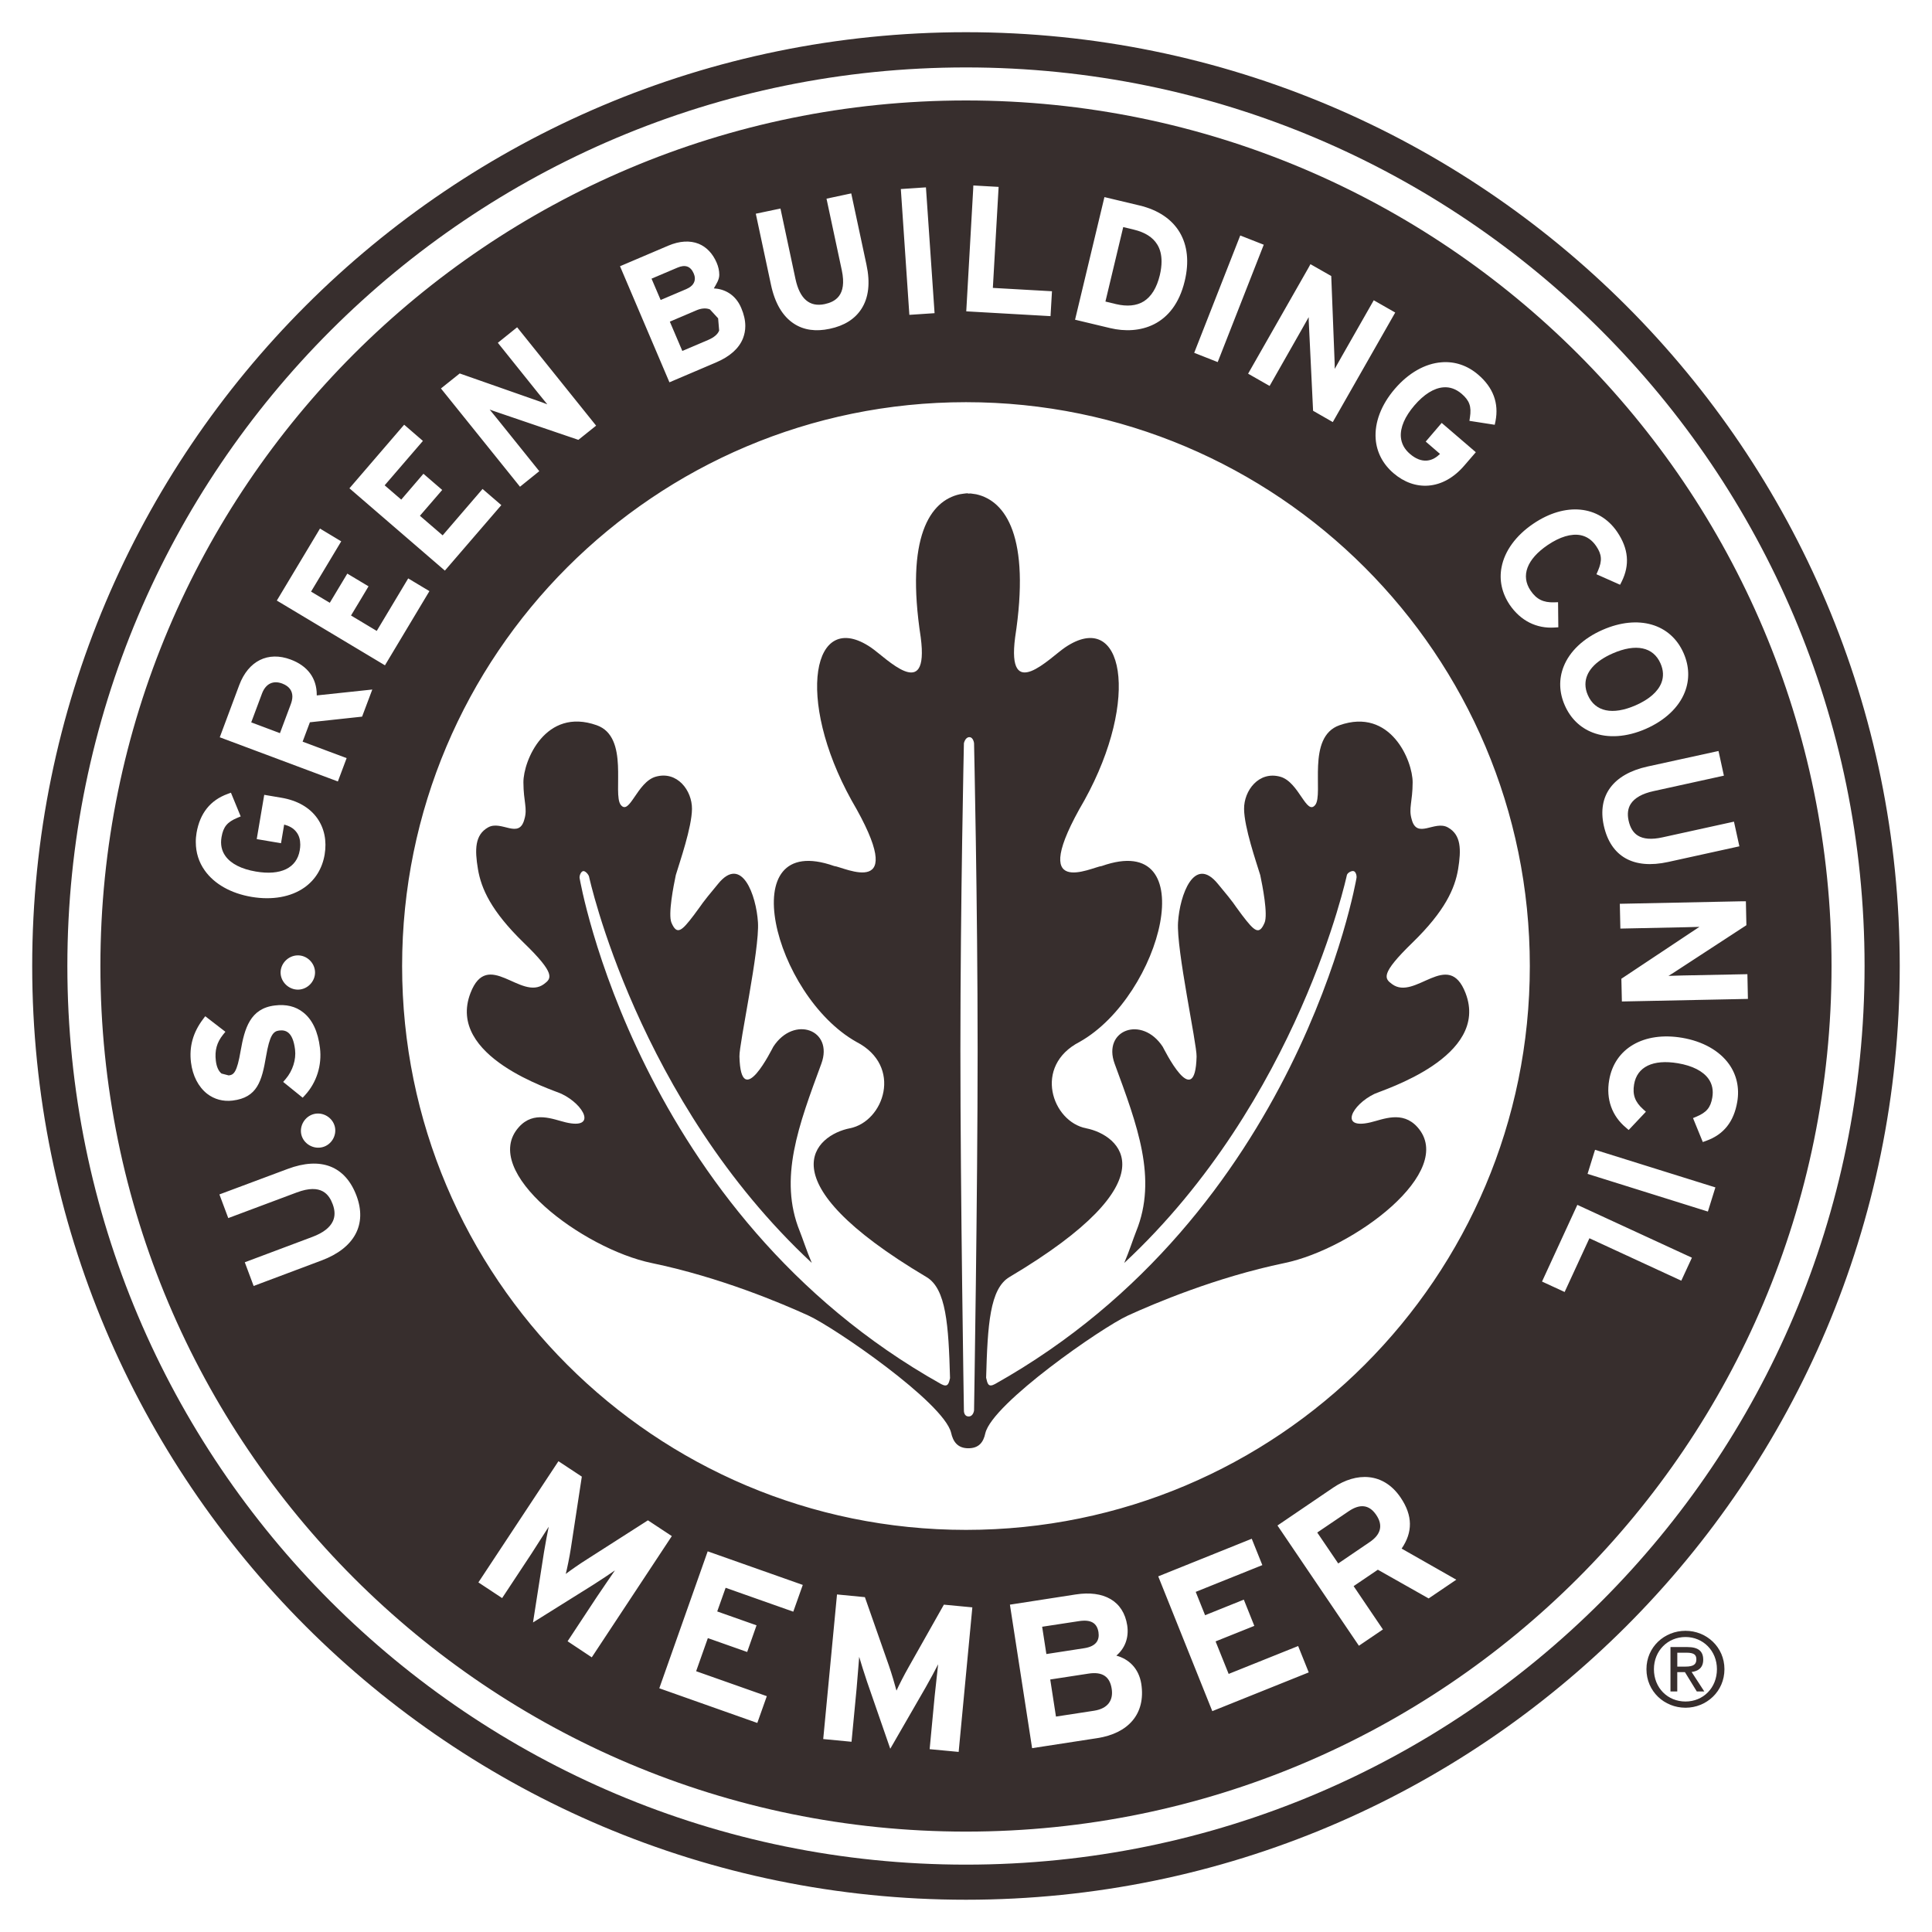
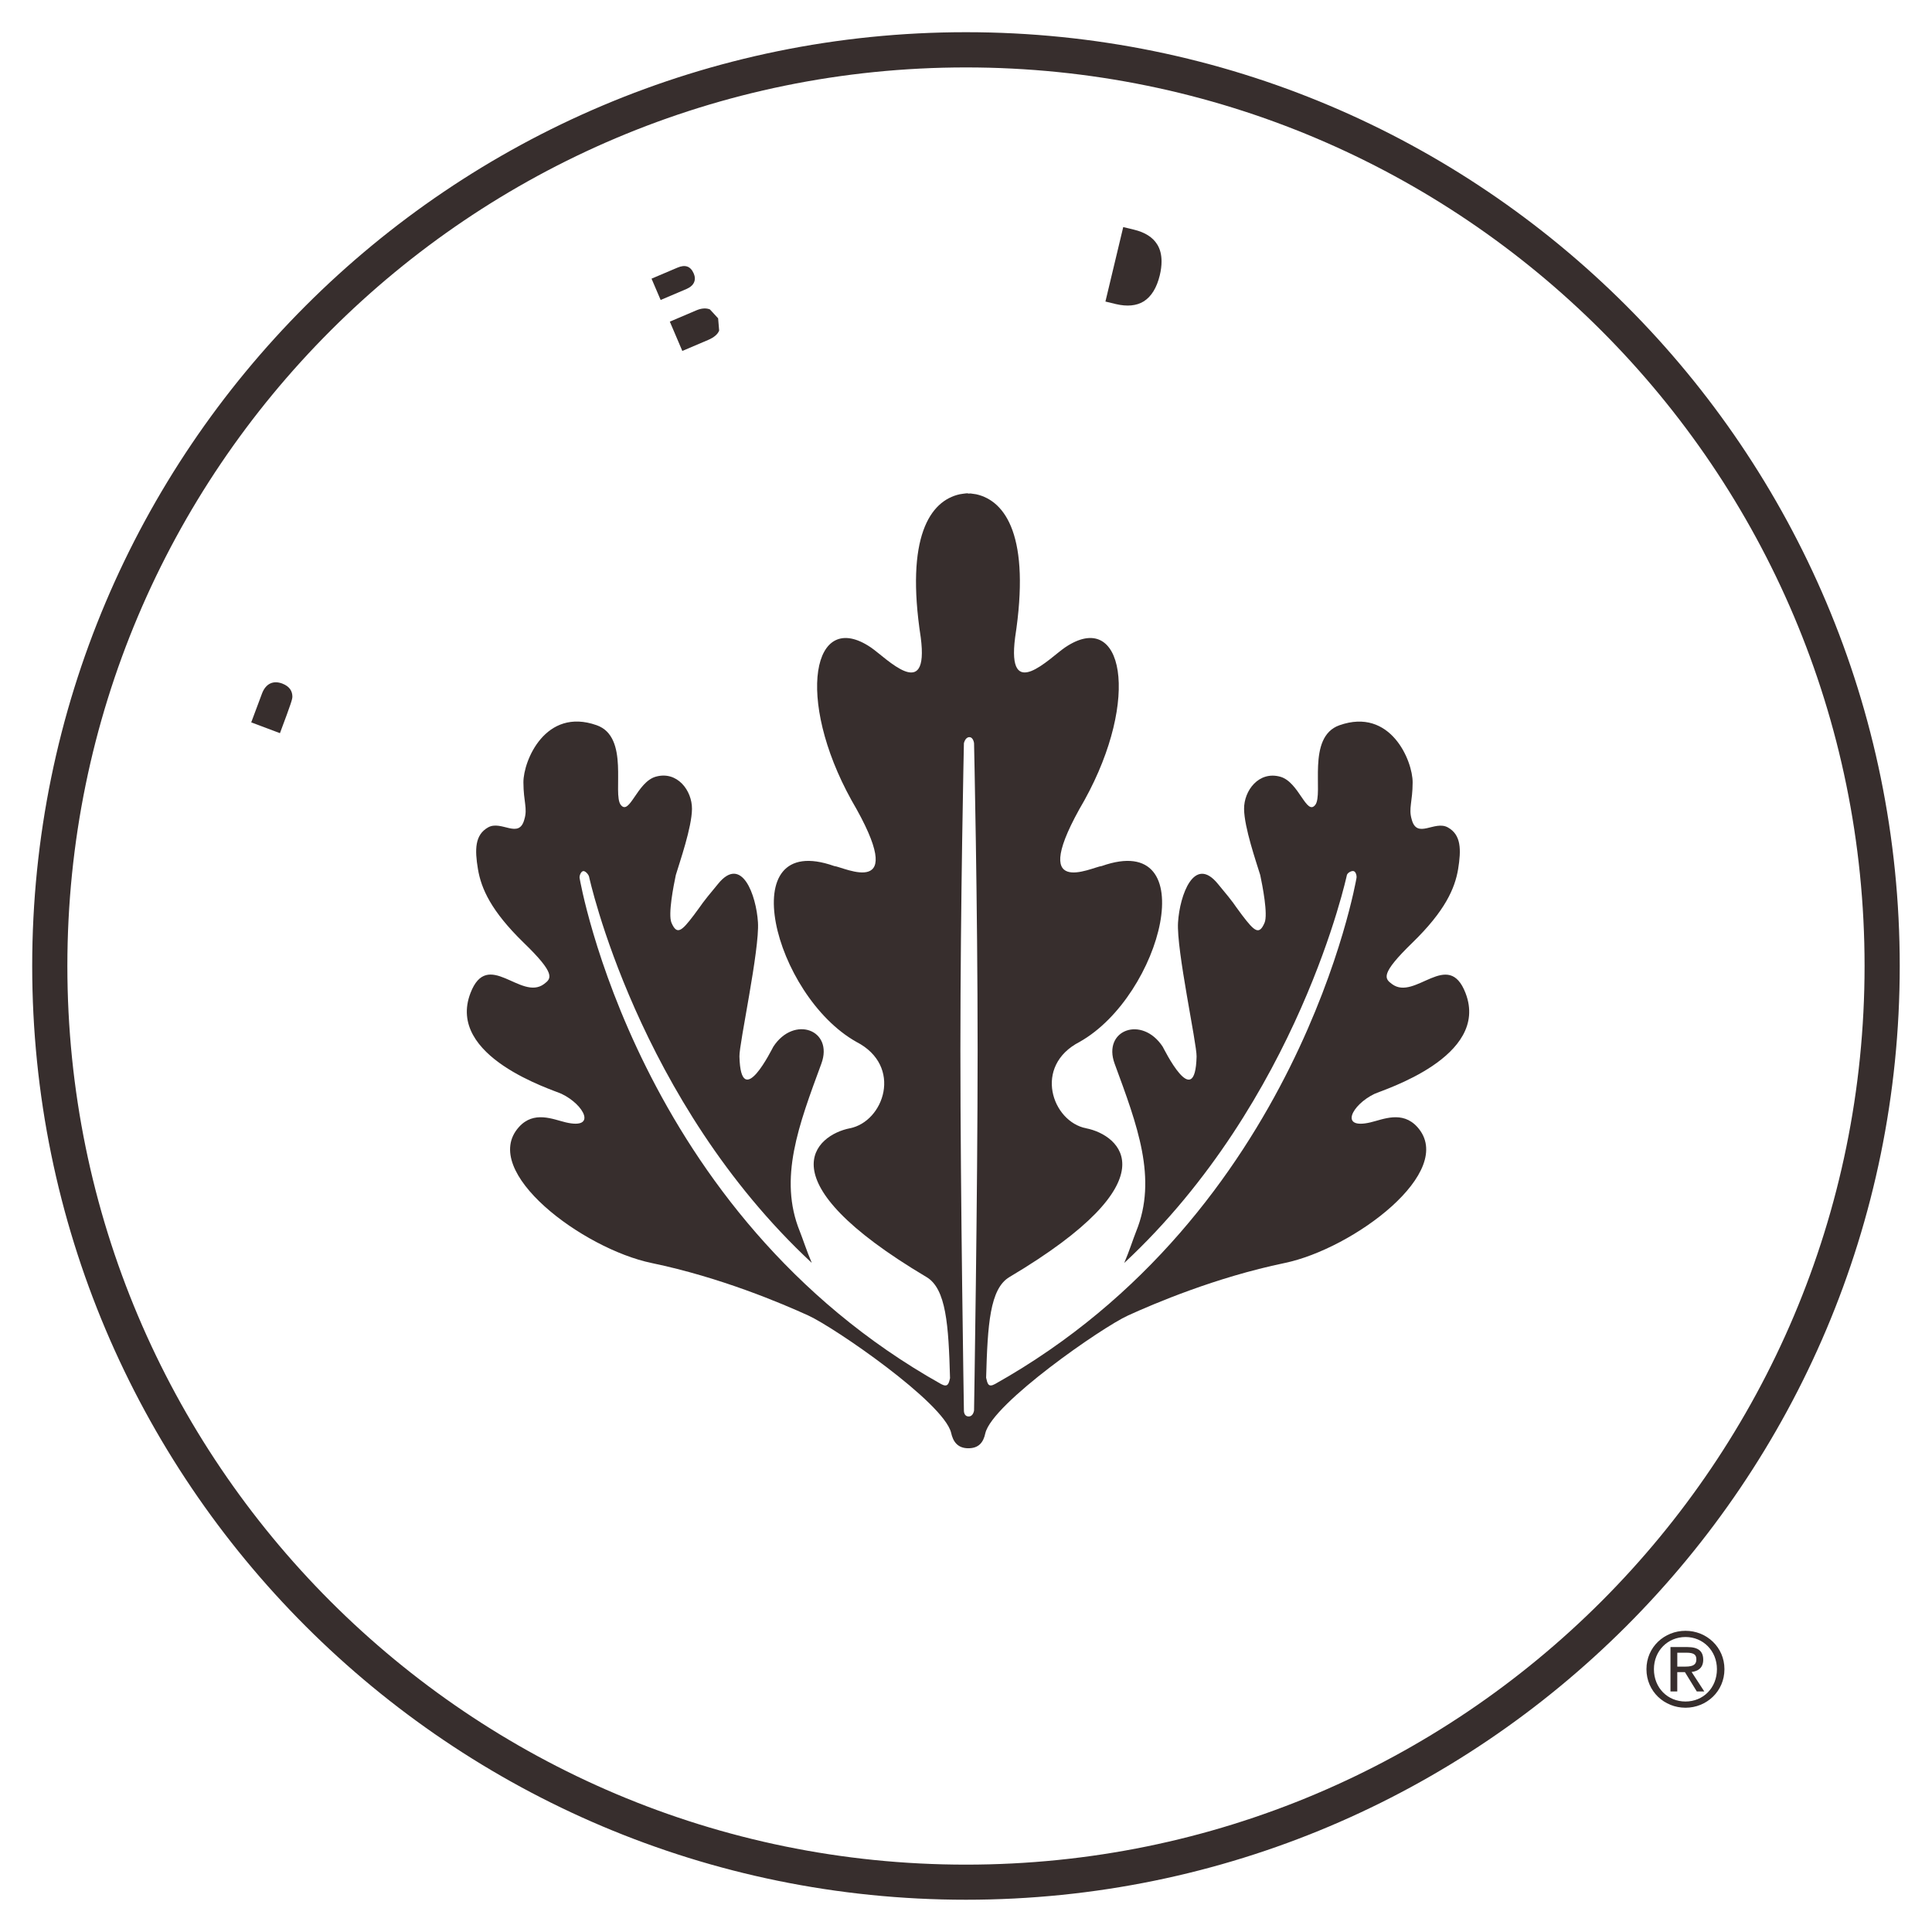
<svg xmlns="http://www.w3.org/2000/svg" width="60" height="60" viewBox="0 0 60 60" fill="none">
  <g clip-path="url(#clip0_452_137)">
    <path d="M29.999 1C13.984 1 1 13.984 1 29.999C1 46.016 13.984 58.998 29.999 58.998C46.014 58.998 58.998 46.016 58.998 29.999C59 13.984 46.014 1 29.999 1ZM29.999 57.908C14.586 57.908 2.092 45.412 2.092 29.999C2.092 14.588 14.586 2.094 29.999 2.094C45.41 2.094 57.906 14.588 57.906 29.999C57.906 45.412 45.412 57.908 29.999 57.908Z" fill="#372E2D" />
    <path d="M42.686 33.971C42.959 33.844 46.276 32.822 45.514 30.842C44.979 29.45 43.947 31.098 43.23 30.561C42.999 30.39 42.857 30.254 43.865 29.275C44.875 28.292 45.181 27.597 45.283 26.993C45.381 26.389 45.381 25.928 44.966 25.697C44.551 25.464 44.004 26.079 43.84 25.442C43.74 25.1 43.869 24.907 43.871 24.298C43.873 23.63 43.188 21.961 41.596 22.524C40.566 22.888 41.112 24.664 40.846 24.998C40.574 25.342 40.342 24.289 39.764 24.123C39.096 23.934 38.63 24.551 38.636 25.124C38.641 25.697 39.012 26.764 39.138 27.177C39.207 27.504 39.383 28.396 39.272 28.658C39.103 29.053 38.958 28.924 38.575 28.421C38.239 27.977 38.417 28.163 37.824 27.451C37.085 26.542 36.637 27.803 36.585 28.645C36.53 29.488 37.171 32.421 37.161 32.811C37.118 34.57 36.139 32.552 36.108 32.505C35.465 31.528 34.232 31.984 34.616 33.034C35.32 34.947 35.951 36.599 35.285 38.241C35.196 38.461 35.076 38.843 34.914 39.223C40.335 34.175 41.827 27.182 41.829 27.175C41.849 27.102 41.978 27.033 42.044 27.055C42.111 27.077 42.144 27.211 42.124 27.284C42.12 27.297 40.352 37.68 30.9 42.983C30.691 43.096 30.667 42.974 30.625 42.786C30.671 41.141 30.74 40.022 31.349 39.66C36.441 36.637 34.787 35.247 33.731 35.04C32.674 34.834 32.074 33.107 33.528 32.357C36.09 30.916 37.4 25.77 34.217 26.895C33.926 26.918 31.833 28.008 33.679 24.851C35.425 21.694 34.887 18.882 33.076 20.107C32.601 20.427 31.256 21.85 31.526 19.792C32.008 16.668 31.233 15.554 30.316 15.35C30.316 15.35 30.219 15.334 30.143 15.325L30.061 15.329V15.319C30.006 15.316 29.804 15.35 29.804 15.35C28.887 15.554 28.114 16.668 28.594 19.792C28.864 21.852 27.519 20.427 27.046 20.107C25.233 18.882 24.696 21.694 26.443 24.851C28.289 28.006 26.194 26.918 25.905 26.895C22.722 25.77 24.032 30.916 26.596 32.357C28.052 33.107 27.45 34.834 26.392 35.04C25.337 35.247 23.683 36.636 28.773 39.66C29.384 40.022 29.459 41.148 29.504 42.799C29.464 42.981 29.431 43.094 29.226 42.983C19.774 37.68 18.005 27.297 18.003 27.284C17.983 27.211 18.034 27.077 18.102 27.055C18.167 27.033 18.273 27.149 18.293 27.222C18.295 27.23 19.791 34.175 25.211 39.221C25.048 38.841 24.927 38.459 24.838 38.239C24.172 36.597 24.804 34.945 25.508 33.033C25.894 31.983 24.66 31.524 24.018 32.503C23.987 32.55 23.008 34.568 22.964 32.809C22.953 32.419 23.594 29.486 23.539 28.643C23.486 27.801 23.037 26.54 22.3 27.45C21.708 28.163 21.883 27.976 21.548 28.42C21.168 28.922 21.022 29.049 20.853 28.656C20.742 28.394 20.919 27.502 20.988 27.175C21.112 26.762 21.485 25.695 21.49 25.122C21.495 24.549 21.03 23.932 20.364 24.121C19.783 24.287 19.552 25.341 19.279 24.997C19.013 24.66 19.561 22.884 18.529 22.522C16.937 21.96 16.253 23.628 16.255 24.296C16.257 24.906 16.388 25.099 16.286 25.441C16.122 26.078 15.574 25.462 15.159 25.695C14.744 25.927 14.742 26.389 14.843 26.991C14.944 27.595 15.25 28.29 16.26 29.273C17.27 30.25 17.126 30.387 16.895 30.56C16.177 31.096 15.146 29.448 14.611 30.84C13.849 32.82 17.166 33.842 17.439 33.97C18.151 34.31 18.54 35.085 17.57 34.856C17.181 34.765 16.582 34.481 16.115 35.002C14.879 36.379 18.102 38.783 20.24 39.225C22.38 39.669 24.294 40.486 25.102 40.854C25.899 41.216 29.3 43.549 29.537 44.493C29.597 44.772 29.742 44.977 30.072 44.977C30.399 44.977 30.54 44.793 30.6 44.511C30.816 43.585 34.232 41.216 35.031 40.854C35.839 40.486 37.753 39.669 39.891 39.225C42.031 38.783 45.254 36.381 44.018 35.002C43.549 34.481 42.952 34.765 42.562 34.856C41.585 35.087 41.975 34.312 42.686 33.971ZM30.25 43.802C30.25 43.802 30.228 43.995 30.077 43.989C29.926 43.984 29.935 43.802 29.935 43.802C29.935 43.802 29.826 37.151 29.826 32.598C29.826 28.043 29.935 23.082 29.935 23.082C29.935 23.082 29.975 22.893 30.103 22.893C30.23 22.893 30.25 23.082 30.25 23.082C30.25 23.082 30.361 28.045 30.361 32.598C30.361 37.151 30.25 43.802 30.25 43.802Z" fill="#372E2D" />
    <path d="M21.19 10.899C21.416 10.805 21.989 10.559 21.989 10.559C22.172 10.481 22.289 10.383 22.334 10.266L22.302 9.886L22.047 9.609C21.927 9.56 21.779 9.571 21.616 9.642C21.616 9.642 20.97 9.917 20.802 9.989C20.871 10.146 21.124 10.743 21.19 10.899Z" fill="#372E2D" />
-     <path d="M8.765 21.228C8.479 21.122 8.252 21.235 8.137 21.537C8.137 21.537 7.866 22.263 7.802 22.434C7.959 22.493 8.535 22.709 8.694 22.769C8.757 22.596 9.03 21.872 9.03 21.872C9.058 21.798 9.08 21.712 9.08 21.63C9.078 21.472 9.003 21.319 8.765 21.228Z" fill="#372E2D" />
-     <path d="M49.237 21.252C49.237 21.361 49.261 21.474 49.312 21.588C49.537 22.103 50.078 22.218 50.795 21.905C51.21 21.723 51.488 21.483 51.596 21.206C51.67 21.017 51.661 20.813 51.568 20.602C51.343 20.091 50.804 19.978 50.087 20.291C49.532 20.533 49.237 20.873 49.237 21.252Z" fill="#372E2D" />
+     <path d="M8.765 21.228C8.479 21.122 8.252 21.235 8.137 21.537C8.137 21.537 7.866 22.263 7.802 22.434C7.959 22.493 8.535 22.709 8.694 22.769C9.058 21.798 9.08 21.712 9.08 21.63C9.078 21.472 9.003 21.319 8.765 21.228Z" fill="#372E2D" />
    <path d="M35.515 9.362C35.755 9.214 35.924 8.939 36.019 8.546C36.055 8.394 36.073 8.25 36.073 8.121C36.073 7.915 36.03 7.738 35.939 7.593C35.802 7.369 35.558 7.214 35.211 7.131C35.211 7.131 35.007 7.083 34.883 7.052C34.836 7.249 34.377 9.169 34.33 9.365C34.456 9.394 34.658 9.444 34.658 9.444C35.002 9.525 35.293 9.498 35.515 9.362Z" fill="#372E2D" />
    <path d="M21.579 8.65C21.579 8.586 21.561 8.532 21.545 8.495C21.448 8.268 21.281 8.208 21.039 8.312C21.039 8.312 20.4 8.585 20.234 8.654C20.294 8.796 20.455 9.174 20.517 9.316C20.742 9.22 21.321 8.974 21.321 8.974C21.526 8.885 21.579 8.757 21.579 8.65Z" fill="#372E2D" />
-     <path d="M29.999 3.12C15.154 3.12 3.118 15.154 3.118 30.001C3.118 44.846 15.154 56.882 29.999 56.882C44.844 56.882 56.88 44.848 56.88 30.001C56.88 15.154 44.844 3.12 29.999 3.12ZM54.22 27.99L54.236 28.733L51.963 30.216C51.963 30.216 51.876 30.268 51.816 30.307C51.907 30.303 52.251 30.294 52.251 30.294L54.267 30.254L54.283 31.022L50.369 31.102L50.353 30.396L52.685 28.845C52.685 28.845 52.742 28.809 52.778 28.785C52.687 28.787 52.347 28.796 52.347 28.796L50.322 28.838L50.305 28.068L54.103 27.99H54.22ZM53.37 23.323L53.537 24.089L51.352 24.569C51.002 24.645 50.764 24.78 50.644 24.966C50.555 25.106 50.533 25.279 50.577 25.483C50.626 25.704 50.717 25.856 50.86 25.947C51.035 26.059 51.295 26.079 51.628 26.005L53.85 25.517L54.018 26.283L51.807 26.769C50.729 27.006 50.02 26.604 49.807 25.639C49.603 24.707 50.098 24.04 51.166 23.805L53.253 23.348L53.37 23.323ZM52.287 20.287C52.462 20.688 52.476 21.102 52.325 21.49C52.14 21.967 51.708 22.374 51.113 22.635C50.52 22.895 49.931 22.935 49.454 22.747C49.066 22.596 48.77 22.303 48.595 21.903C48.42 21.505 48.407 21.091 48.558 20.706C48.744 20.229 49.175 19.821 49.77 19.561C50.875 19.077 51.887 19.368 52.287 20.287ZM46.633 17.612C46.73 17.108 47.079 16.63 47.616 16.266C48.613 15.589 49.661 15.691 50.224 16.52C50.575 17.039 50.62 17.543 50.364 18.06L50.313 18.16L49.579 17.834L49.625 17.729C49.761 17.414 49.748 17.221 49.572 16.961C49.445 16.773 49.281 16.659 49.083 16.62C48.795 16.566 48.442 16.671 48.063 16.928C47.417 17.367 47.223 17.883 47.534 18.342C47.716 18.611 47.929 18.717 48.267 18.706L48.387 18.702L48.395 19.481L48.285 19.488C47.718 19.528 47.223 19.277 46.886 18.784C46.642 18.42 46.553 18.018 46.633 17.612ZM45.903 11.633C46.373 12.033 46.553 12.521 46.444 13.081L46.42 13.192L45.634 13.07L45.651 12.957C45.701 12.623 45.636 12.439 45.392 12.229C45.219 12.082 45.03 12.013 44.828 12.029C44.533 12.051 44.222 12.246 43.925 12.592C43.629 12.937 43.483 13.276 43.505 13.571C43.521 13.773 43.616 13.951 43.789 14.098C43.964 14.248 44.138 14.317 44.313 14.304C44.491 14.289 44.62 14.193 44.721 14.097C44.6 13.993 44.277 13.714 44.277 13.714L44.773 13.134L45.833 14.044L45.478 14.455C45.154 14.834 44.768 15.05 44.36 15.081C43.98 15.11 43.605 14.977 43.276 14.695C42.945 14.411 42.754 14.044 42.723 13.633C42.684 13.121 42.895 12.568 43.319 12.075C43.743 11.582 44.258 11.289 44.77 11.251C45.181 11.218 45.574 11.351 45.903 11.633ZM40.697 8.204L41.343 8.572L41.449 11.281C41.449 11.281 41.451 11.385 41.451 11.456C41.536 11.303 41.665 11.076 41.665 11.076L42.663 9.325L43.33 9.706L41.391 13.108L40.779 12.757L40.644 9.96C40.644 9.96 40.644 9.895 40.643 9.849C40.563 9.991 40.431 10.224 40.431 10.224L39.429 11.986L38.761 11.605L40.643 8.304L40.697 8.204ZM38.475 7.42L38.517 7.313L39.247 7.6L37.817 11.245L37.087 10.957L38.475 7.42ZM34.272 6.234L34.299 6.121L35.389 6.381C36.552 6.659 37.08 7.538 36.792 8.73C36.455 10.133 35.376 10.404 34.479 10.19L33.387 9.929L34.272 6.234ZM30.223 5.875L30.228 5.76L31.013 5.804C31.013 5.804 30.845 8.727 30.834 8.941C31.038 8.952 32.67 9.045 32.67 9.045L32.625 9.818L30.008 9.669L30.223 5.875ZM28.642 5.826L28.756 5.819L29.024 9.726L28.241 9.778L27.976 5.871L28.642 5.826ZM24.238 6.476L24.704 8.663C24.837 9.282 25.142 9.544 25.613 9.444C25.921 9.376 26.312 9.192 26.143 8.394L25.668 6.17L26.323 6.03L26.436 6.006L26.909 8.219C27.031 8.785 26.977 9.249 26.749 9.598C26.547 9.909 26.218 10.117 25.768 10.211C25.337 10.304 24.962 10.252 24.658 10.053C24.305 9.824 24.065 9.416 23.943 8.841L23.472 6.637L24.238 6.476ZM20.755 7.629C21.101 7.482 21.426 7.462 21.698 7.571C21.941 7.671 22.134 7.873 22.256 8.157C22.311 8.284 22.338 8.412 22.338 8.535C22.338 8.685 22.247 8.819 22.169 8.956C22.476 8.972 22.835 9.125 23.02 9.565C23.104 9.762 23.146 9.949 23.146 10.126C23.146 10.261 23.12 10.39 23.073 10.51C22.948 10.823 22.667 11.072 22.242 11.254L20.79 11.873L19.255 8.268L20.755 7.629ZM14.277 11.598L16.835 12.495C16.835 12.495 16.932 12.532 16.997 12.557C16.919 12.462 16.722 12.219 16.722 12.219L15.461 10.646L15.969 10.237L16.06 10.164L18.513 13.219L17.962 13.66L15.31 12.757C15.31 12.757 15.25 12.734 15.207 12.719C15.261 12.784 15.479 13.054 15.479 13.054L16.748 14.633L16.149 15.116L13.694 12.064L14.277 11.598ZM12.475 13.278L12.552 13.19L13.134 13.693C13.134 13.693 12.077 14.919 11.946 15.072C12.06 15.17 12.346 15.418 12.461 15.516C12.581 15.376 13.15 14.713 13.15 14.713L13.733 15.216C13.733 15.216 13.161 15.878 13.041 16.018C13.168 16.127 13.62 16.517 13.747 16.626C13.88 16.471 14.986 15.185 14.986 15.185L15.569 15.687L13.816 17.721L10.852 15.165L12.475 13.278ZM6.104 25.866C6.208 25.257 6.532 24.851 7.069 24.656L7.172 24.618L7.475 25.355L7.369 25.399C7.056 25.53 6.934 25.679 6.88 25.996C6.841 26.221 6.881 26.418 7 26.584C7.171 26.824 7.498 26.991 7.948 27.067C8.719 27.198 9.216 26.958 9.309 26.407C9.32 26.345 9.325 26.287 9.325 26.23C9.325 26.081 9.289 25.954 9.214 25.852C9.11 25.706 8.961 25.645 8.825 25.608C8.797 25.765 8.727 26.187 8.727 26.187L7.973 26.059L8.206 24.684L8.741 24.775C9.232 24.858 9.616 25.077 9.853 25.412C10.073 25.723 10.153 26.114 10.082 26.54C10.009 26.969 9.793 27.322 9.456 27.561C9.038 27.857 8.455 27.961 7.815 27.854C7.174 27.746 6.659 27.455 6.361 27.037C6.175 26.778 6.081 26.476 6.081 26.156C6.079 26.059 6.088 25.963 6.104 25.866ZM10.397 34.983C10.468 35.262 10.291 35.558 10.011 35.627C9.729 35.698 9.431 35.522 9.36 35.243C9.291 34.965 9.467 34.669 9.749 34.597C10.031 34.526 10.326 34.705 10.397 34.983ZM9.784 30.192C9.789 30.481 9.549 30.729 9.26 30.734C8.969 30.738 8.719 30.498 8.714 30.21C8.71 29.923 8.952 29.675 9.243 29.67C9.531 29.664 9.778 29.904 9.784 30.192ZM5.931 32.994C5.871 32.503 5.995 32.063 6.304 31.653L6.374 31.56L7 32.043L6.925 32.135C6.732 32.376 6.665 32.625 6.703 32.943C6.725 33.129 6.787 33.267 6.88 33.34L7.103 33.398C7.256 33.38 7.358 33.318 7.475 32.625C7.596 31.941 7.768 31.317 8.535 31.226C8.883 31.182 9.18 31.253 9.414 31.439C9.698 31.66 9.875 32.032 9.937 32.545C10.002 33.084 9.833 33.618 9.474 34.01L9.4 34.09L8.794 33.6L8.872 33.509C9.089 33.256 9.201 32.905 9.163 32.596C9.094 32.028 8.861 31.981 8.668 32.004C8.483 32.026 8.375 32.154 8.262 32.809C8.131 33.577 7.99 34.086 7.225 34.179C6.93 34.215 6.656 34.141 6.43 33.966C6.159 33.751 5.982 33.407 5.931 32.994ZM9.986 39.145L7.877 39.937L7.602 39.201L9.696 38.415C10.031 38.29 10.248 38.124 10.339 37.922C10.408 37.771 10.406 37.596 10.333 37.4C10.222 37.103 9.986 36.745 9.218 37.032L7.089 37.829L6.814 37.094L8.932 36.303C9.966 35.915 10.725 36.212 11.072 37.136C11.405 38.028 11.01 38.761 9.986 39.145ZM11.245 22.256C11.245 22.256 9.755 22.416 9.624 22.431C9.589 22.526 9.453 22.889 9.398 23.033C9.584 23.102 10.765 23.544 10.765 23.544L10.493 24.269L6.825 22.897L7.431 21.273C7.715 20.522 8.324 20.22 9.025 20.482C9.554 20.678 9.837 21.064 9.837 21.576C9.837 21.583 9.837 21.59 9.837 21.597C10.066 21.574 11.562 21.414 11.562 21.414L11.245 22.256ZM8.597 18.651L9.878 16.515L9.937 16.415L10.597 16.812C10.597 16.812 9.766 18.198 9.66 18.373C9.789 18.451 10.113 18.644 10.242 18.72C10.335 18.562 10.786 17.814 10.786 17.814L11.445 18.209C11.445 18.209 10.998 18.959 10.901 19.115C11.045 19.201 11.556 19.508 11.7 19.594C11.806 19.419 12.677 17.963 12.677 17.963L13.336 18.358L11.955 20.662L8.597 18.651ZM29.999 47.512C20.327 47.512 12.488 39.673 12.488 30.001C12.488 20.329 20.327 12.49 29.999 12.49C39.669 12.49 47.51 20.331 47.51 30.001C47.512 39.673 39.671 47.512 29.999 47.512ZM52.214 39.773C52.214 39.773 49.557 38.546 49.361 38.455C49.275 38.639 48.591 40.124 48.591 40.124L47.889 39.8L48.937 37.524L48.986 37.418L52.544 39.059L52.214 39.773ZM53.04 37.626L49.303 36.456L49.501 35.817L49.536 35.708L53.273 36.876L53.04 37.626ZM53.952 34.219C53.846 34.838 53.532 35.233 52.988 35.429L52.882 35.467L52.578 34.723L52.684 34.679C52.998 34.547 53.124 34.397 53.177 34.086C53.215 33.864 53.175 33.666 53.059 33.504C52.888 33.264 52.558 33.096 52.107 33.02C51.335 32.891 50.84 33.129 50.748 33.677C50.695 33.997 50.775 34.221 51.028 34.447L51.115 34.526L50.58 35.093L50.498 35.022C50.06 34.659 49.872 34.133 49.974 33.546C50.14 32.558 51.051 32.028 52.242 32.23C52.88 32.339 53.397 32.629 53.696 33.047C53.936 33.384 54.025 33.791 53.952 34.219ZM17.627 50.971L18.538 49.59C18.673 49.386 19.001 48.913 19.097 48.77C18.95 48.873 18.66 49.068 18.42 49.219L16.553 50.387L16.893 48.211C16.939 47.932 17.003 47.589 17.041 47.414C16.944 47.559 16.64 48.045 16.506 48.249L15.594 49.63L14.857 49.143L17.343 45.379L18.069 45.858L17.729 48.082C17.687 48.356 17.612 48.715 17.57 48.88C17.71 48.773 18 48.569 18.238 48.42L20.122 47.215L20.864 47.705L18.378 51.47L17.627 50.971ZM20.475 52.431L21.978 48.178L24.931 49.221L24.636 50.052L22.535 49.31L22.274 50.045L23.495 50.476L23.204 51.304L21.983 50.873L21.619 51.901L23.814 52.676L23.519 53.508L20.475 52.431ZM28.871 54.322L29.027 52.673C29.051 52.429 29.118 51.859 29.135 51.685C29.055 51.847 28.889 52.154 28.749 52.4L27.648 54.309L26.927 52.227C26.836 51.959 26.733 51.627 26.683 51.454C26.667 51.627 26.625 52.2 26.602 52.444L26.445 54.092L25.566 54.008L25.994 49.517L26.86 49.601L27.604 51.723C27.695 51.985 27.797 52.336 27.841 52.504C27.914 52.342 28.074 52.027 28.214 51.781L29.313 49.834L30.197 49.918L29.772 54.407L28.871 54.322ZM34.079 53.979L32.053 54.291L31.364 49.834L33.409 49.517C34.275 49.383 34.889 49.714 35.007 50.478C35.065 50.86 34.934 51.193 34.669 51.417C35.051 51.521 35.365 51.805 35.444 52.294C35.587 53.231 35.034 53.832 34.079 53.979ZM33.498 50.347L32.365 50.52L32.496 51.368L33.675 51.186C34.044 51.128 34.152 50.935 34.114 50.688C34.068 50.409 33.888 50.285 33.498 50.347ZM33.802 51.976L32.616 52.158L32.794 53.31L33.979 53.128C34.412 53.06 34.579 52.798 34.525 52.449C34.468 52.067 34.235 51.908 33.802 51.976ZM37.649 53.141L35.97 48.955L38.874 47.787L39.203 48.606L37.134 49.437L37.425 50.162L38.628 49.678L38.954 50.493L37.751 50.975L38.157 51.985L40.315 51.119L40.644 51.938L37.649 53.141ZM44.368 49.641L42.79 48.749L42.038 49.259L42.948 50.604L42.202 51.11L39.673 47.376L41.41 46.196C42.117 45.72 42.961 45.714 43.498 46.509C43.878 47.07 43.876 47.585 43.529 48.093L45.227 49.059L44.368 49.641ZM41.886 46.932L40.908 47.594L41.56 48.555L42.535 47.892C42.883 47.658 42.961 47.372 42.739 47.046C42.511 46.71 42.217 46.708 41.886 46.932Z" fill="#372E2D" />
    <path d="M52.345 50.646C52.997 50.646 53.554 51.151 53.554 51.838C53.554 52.529 52.997 53.035 52.345 53.035C51.688 53.035 51.132 52.529 51.132 51.838C51.132 51.151 51.688 50.646 52.345 50.646ZM52.345 50.839C51.792 50.839 51.364 51.268 51.364 51.838C51.364 52.42 51.792 52.842 52.345 52.842C52.893 52.842 53.321 52.42 53.321 51.838C53.321 51.268 52.893 50.839 52.345 50.839ZM52.09 52.529H51.878V51.151H52.405C52.735 51.151 52.895 51.273 52.895 51.545C52.895 51.794 52.74 51.899 52.535 51.925L52.928 52.529H52.695L52.327 51.93H52.089V52.529H52.09ZM52.09 51.758H52.342C52.6 51.758 52.682 51.683 52.682 51.532C52.682 51.399 52.618 51.326 52.376 51.326H52.09V51.758Z" fill="#372E2D" />
  </g>
  <defs>
    <clipPath id="clip0_452_137">
      <rect width="58" height="58" fill="white" transform="translate(1 1)" />
    </clipPath>
  </defs>
</svg>